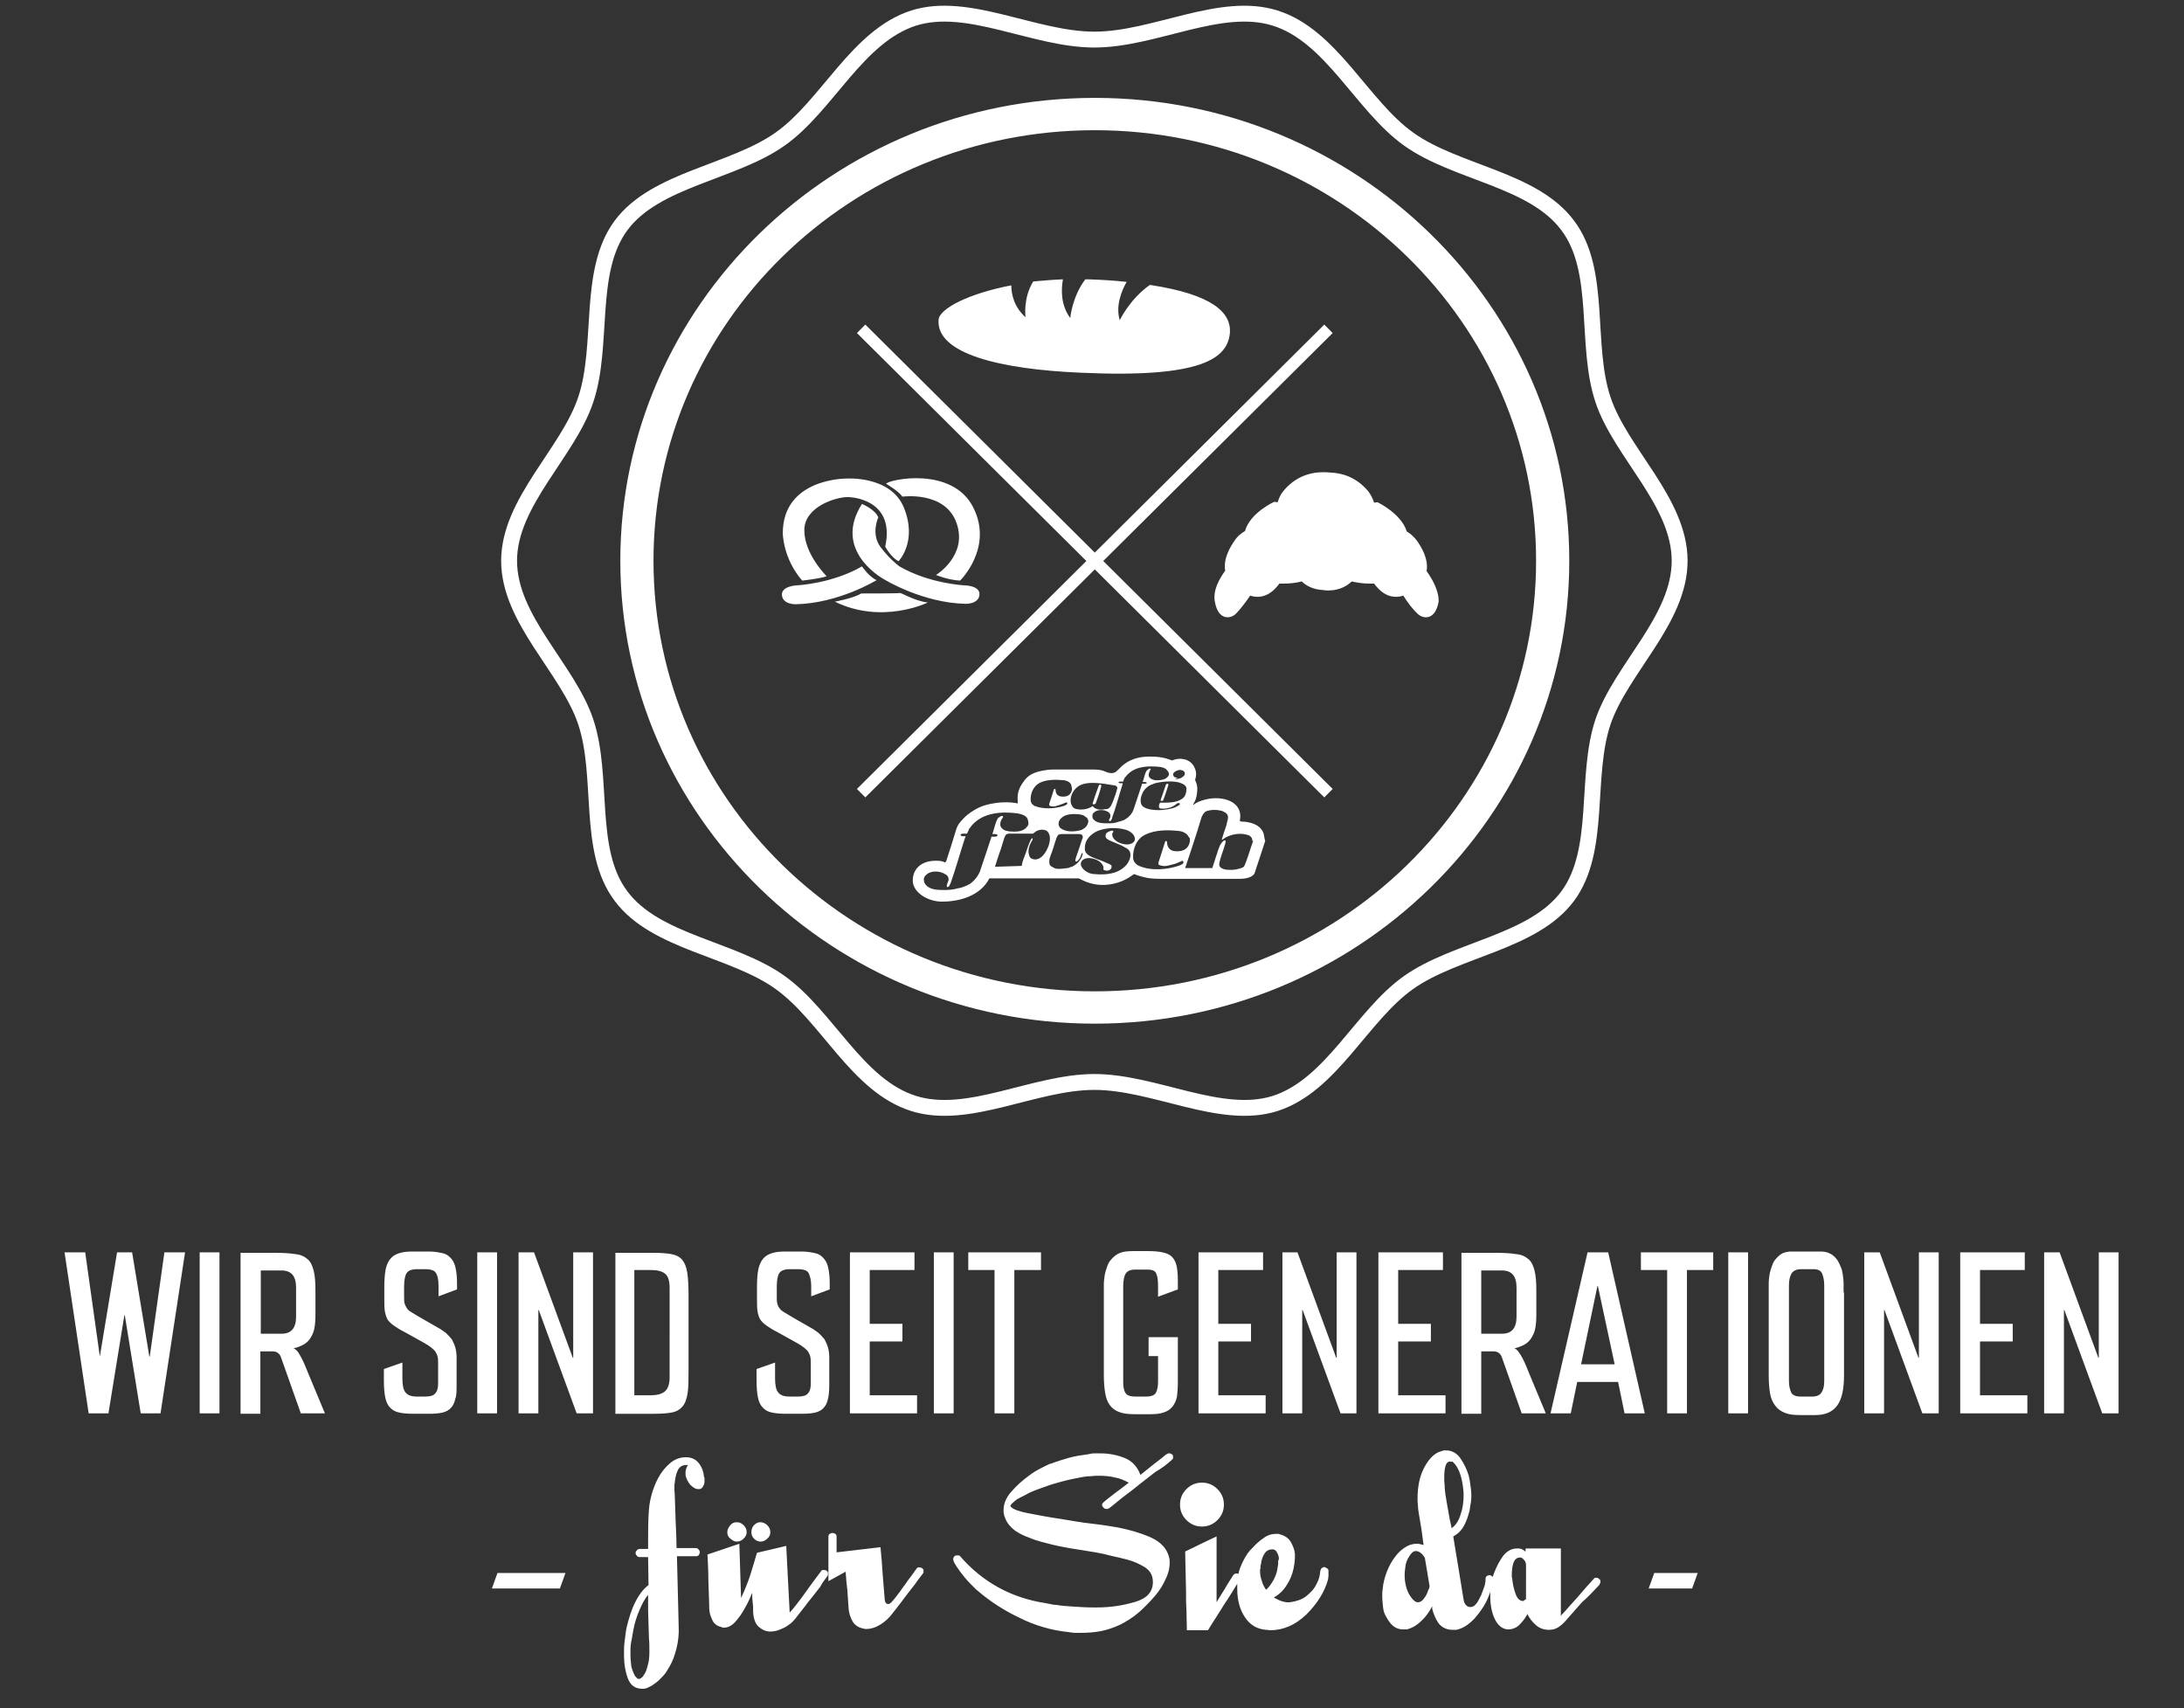
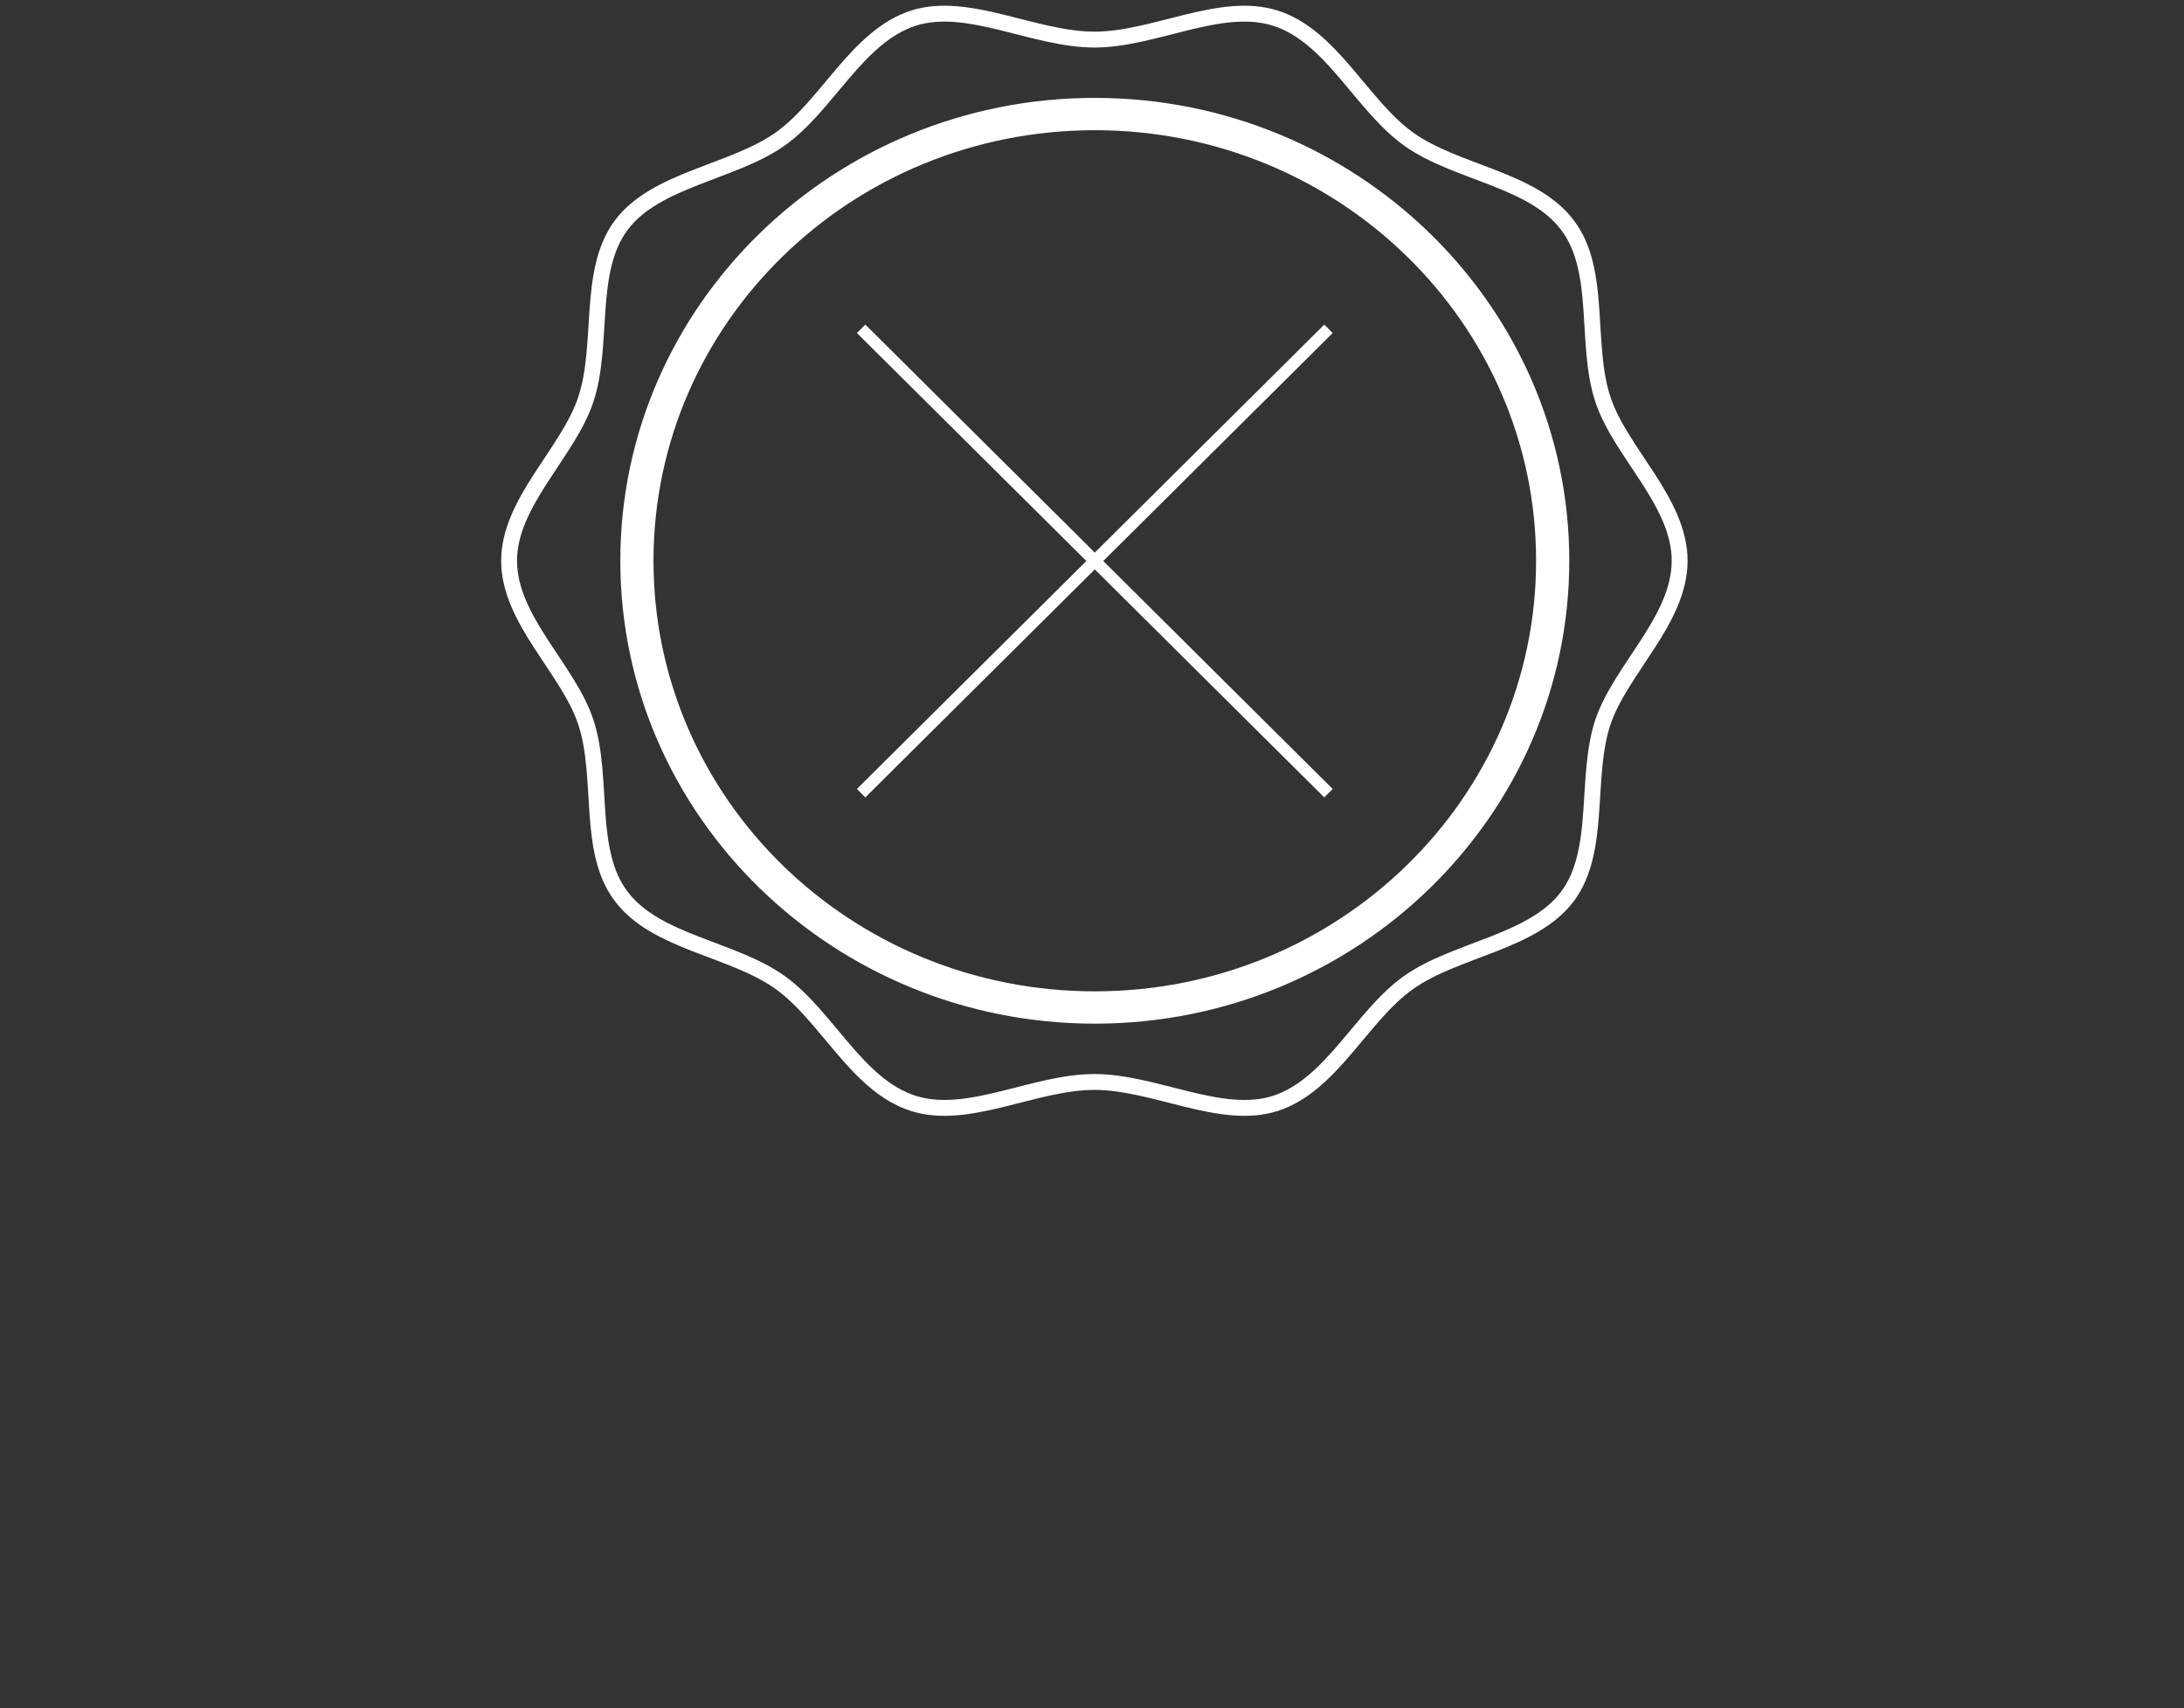
<svg xmlns="http://www.w3.org/2000/svg" xmlns:xlink="http://www.w3.org/1999/xlink" version="1.1" id="Ebene_1" x="0px" y="0px" viewBox="0 0 507.5 396.9" style="enable-background:new 0 0 507.5 396.9;" xml:space="preserve">
  <rect x="0" y="0" width="507.5" height="396.9" fill="#333333" stroke="none" />
  <style type="text/css">
	.st0{clip-path:url(#SVGID_2_);fill:none;stroke:#FFFFFF;stroke-width:3.69;stroke-miterlimit:10;}
	.st1{clip-path:url(#SVGID_2_);fill:#FFFFFF;}
	.st2{clip-path:url(#SVGID_2_);fill:none;stroke:#FFFFFF;stroke-width:1.11;stroke-miterlimit:10;}
	.st3{fill:none;stroke:#FFFFFF;stroke-width:2.767;stroke-miterlimit:10;}
	.st4{clip-path:url(#SVGID_4_);fill:#FFFFFF;}
</style>
  <g>
    <defs>
      <rect id="SVGID_1_" x="15" y="1.3" width="477.3" height="391.1" />
    </defs>
    <clipPath id="SVGID_2_">
      <use xlink:href="#SVGID_1_" style="overflow:visible;" />
    </clipPath>
    <path class="st0" d="M390.3,130.3c0-13.7-13.7-25.1-17.8-37.4c-4.3-12.8-0.2-29.9-8.2-40.5c-8-10.8-26-12.2-37-20.1   c-10.9-7.8-17.9-24-31-28.1c-12.7-4-28,5-42,5c-14,0-29.4-9-42-5c-13.1,4.2-20.1,20.4-31,28.1c-11,7.8-29,9.3-37,20.1   c-7.9,10.7-3.9,27.7-8.2,40.5c-4.1,12.3-17.8,23.8-17.8,37.4c0,13.7,13.7,25.1,17.8,37.4c4.3,12.8,0.2,29.9,8.2,40.5   c8,10.8,26,12.2,37,20.1c10.9,7.8,17.9,24,31,28.1c12.7,4,28-5,42-5c14,0,29.4,9,42,5c13.1-4.2,20.1-20.4,31-28.1   c11-7.8,29-9.3,37-20.1c7.9-10.7,3.9-27.7,8.2-40.5C376.7,155.4,390.3,144,390.3,130.3z" />
    <path class="st1" d="M357.5,130.3c0,55.6-46.2,100.6-103.1,100.6c-57,0-103.1-45-103.1-100.6c0-55.6,46.2-100.6,103.1-100.6   C311.4,29.7,357.5,74.8,357.5,130.3 M364.1,130.3c0-59-49.2-107-109.7-107c-60.5,0-109.7,48-109.7,107c0,59,49.2,107,109.7,107   C314.9,237.3,364.1,189.3,364.1,130.3" />
    <path class="st2" d="M357.5,130.3c0,55.6-46.2,100.6-103.1,100.6c-57,0-103.1-45-103.1-100.6c0-55.6,46.2-100.6,103.1-100.6   C311.4,29.7,357.5,74.8,357.5,130.3z M364.1,130.3c0-59-49.2-107-109.7-107c-60.5,0-109.7,48-109.7,107c0,59,49.2,107,109.7,107   C314.9,237.3,364.1,189.3,364.1,130.3z" />
  </g>
  <path class="st3" d="M308.7,76.4L200.1,184.3 M200.1,76.4l108.6,107.9" />
  <g>
    <defs>
-       <rect id="SVGID_3_" x="15" y="1.3" width="477.3" height="391.1" />
-     </defs>
+       </defs>
    <clipPath id="SVGID_4_">
      <use xlink:href="#SVGID_3_" style="overflow:visible;" />
    </clipPath>
-     <path class="st4" d="M267.2,66.2c-4.7,3.3-7,8.2-7,8.2c-1-3.3,0.4-6.8,1.6-8.9c-2.7-0.3-5.7-0.5-9-0.6c-0.2,0-0.4,0-0.6,0   c-3.1,4.1-3.5,9-3.5,9c-2.3-3.1-2.1-6.8-1.7-9c-2.4,0.1-4.7,0.3-6.9,0.5c-2.4,3.8-1.8,8.3-1.8,8.3c-2.7-2.4-3.3-5.4-3.3-7.4   c-9.9,1.9-16.7,5.4-16.9,8c-0.6,7.9,14.3,11.5,33,12.3c28.1,1.3,34.2-3.3,34.7-9.3C286.1,72.6,281.7,68.4,267.2,66.2" />
    <path class="st4" d="M331.5,132.7c0.5-2.9-1.3-5.7-2.2-7c-0.8-1.1-1.7-1.8-2.4-2.2c-1.3-4.2-6.8-6.8-6.8-6.8s-0.3,0-0.8,0.1   c-0.3-1-0.8-1.9-1.4-2.7c-2.8-3.3-6.1-4.2-8.8-4.3c-2.8-0.3-7.3,0-10.8,4.2c-0.7,0.8-1.1,1.7-1.4,2.7c-0.5-0.1-0.8-0.1-0.8-0.1   s-5.6,2.5-6.8,6.8c-0.7,0.4-1.7,1.1-2.4,2.2c-0.9,1.3-2.7,4.1-2.2,7c-1.3,1.8-2.9,4.5-2.4,7.2c0.8,4.5,3.7,4,4.9,2.8   c0.9-0.9,2.3-2.7,3.3-4.2c3.2,1,5.4-0.9,6.8-2.8c0.3,0,0.7,0,1.1,0c1.5,0,2.9-0.2,4.1-0.5c0.8,0.8,2.4,1.9,5,2   c0.4,0.1,0.8,0.1,1.2,0.1c2.8,0,4.6-1.3,5.4-2.1c1.3,0.3,2.7,0.5,4.1,0.5c0.4,0,0.7,0,1.1,0c1.4,1.9,3.6,3.8,6.8,2.8   c0.9,1.5,2.3,3.3,3.3,4.2c1.2,1.2,4.1,1.7,4.9-2.8C334.4,137.3,332.8,134.5,331.5,132.7" />
-     <path class="st4" d="M205.6,134.7c0,0,8.8,5.4,18.8,5.6c0,0,3,0.1,3.2-2.1c0.2-2.2-3.6-2.2-3.6-2.2s-8.1-0.4-15-4.4c0,0,0,0,0,0   c-0.7-0.5-2.5-2-4.4-4.5c-2.3-3.1-0.5-6.9-0.5-6.9c-0.8-1.9-3.8-3.1-3.8-3.1C193.7,127.4,203.9,133.8,205.6,134.7   C205.6,134.7,205.6,134.7,205.6,134.7 M200.1,137.9c-1.7,1.1-6.1,1.9-6.1,1.9c11,5.4,21.6,0.2,21.6,0.2c-3.3-0.4-6.2-2.4-6.6-2.2   C208.6,137.9,200.1,137.9,200.1,137.9 M181.7,138.3c0.2,2.2,3.2,2.1,3.2,2.1c10-0.2,18.8-5.6,18.8-5.6c-1.8-0.8-3.4-3.2-3.4-3.2   c-6.9,4-15,4.4-15,4.4S181.5,136.1,181.7,138.3 M196.6,111.2c0,0-14.7-0.1-14.7,12.7c0,0,0,5.8,4.5,11c0,0,3.9-0.4,5.7-1   c0,0-5.2-5.1-5.2-10.7c0-5.5,7.4-7.7,10-7.7c2.6,0,11,1.5,8.8,11.5c0,0,1.3,2.5,3.1,3.4c0,0,4.4-4.5,1.3-12.3   C207.1,110.4,196.6,111.2,196.6,111.2 M226.1,117.8c-4.9-9.5-19.5-6.4-20.2-5.4c0,0,2.9,1.7,3.8,3c0,0,10-1.4,12.6,6.2   c2.6,7.5-4.8,12-4.8,12s2.9,1.2,5.6,1.3C223,135,231,127.3,226.1,117.8" />
+     <path class="st4" d="M205.6,134.7c0,0,8.8,5.4,18.8,5.6c0,0,3,0.1,3.2-2.1c0.2-2.2-3.6-2.2-3.6-2.2s-8.1-0.4-15-4.4c0,0,0,0,0,0   c-0.7-0.5-2.5-2-4.4-4.5c-2.3-3.1-0.5-6.9-0.5-6.9c-0.8-1.9-3.8-3.1-3.8-3.1C193.7,127.4,203.9,133.8,205.6,134.7   C205.6,134.7,205.6,134.7,205.6,134.7 M200.1,137.9c-1.7,1.1-6.1,1.9-6.1,1.9c11,5.4,21.6,0.2,21.6,0.2c-3.3-0.4-6.2-2.4-6.6-2.2   C208.6,137.9,200.1,137.9,200.1,137.9 M181.7,138.3c10-0.2,18.8-5.6,18.8-5.6c-1.8-0.8-3.4-3.2-3.4-3.2   c-6.9,4-15,4.4-15,4.4S181.5,136.1,181.7,138.3 M196.6,111.2c0,0-14.7-0.1-14.7,12.7c0,0,0,5.8,4.5,11c0,0,3.9-0.4,5.7-1   c0,0-5.2-5.1-5.2-10.7c0-5.5,7.4-7.7,10-7.7c2.6,0,11,1.5,8.8,11.5c0,0,1.3,2.5,3.1,3.4c0,0,4.4-4.5,1.3-12.3   C207.1,110.4,196.6,111.2,196.6,111.2 M226.1,117.8c-4.9-9.5-19.5-6.4-20.2-5.4c0,0,2.9,1.7,3.8,3c0,0,10-1.4,12.6,6.2   c2.6,7.5-4.8,12-4.8,12s2.9,1.2,5.6,1.3C223,135,231,127.3,226.1,117.8" />
    <path class="st4" d="M255.9,182.7c0-0.1,0-0.4-0.2-0.4c-0.2,0-0.3,0.1-0.4,0.3c-0.5,1.4-1,2.7-1.4,4.1c0,0.1,0.1,0.2,0.2,0.2   c0.2,0,0.4-0.1,0.5-0.2C255.1,185.4,255.5,184.2,255.9,182.7 M271.5,182.4c0-0.1,0-0.3-0.2-0.3c-0.2,0-0.3,0.1-0.4,0.3   c-0.4,1.2-0.8,2.3-1.2,3.5c0,0.1,0,0.2,0.2,0.2c0.2,0,0.4-0.1,0.4-0.2C270.8,184.7,271.1,183.6,271.5,182.4 M291.2,195.4   c-0.6,1.6-1,3.1-1.6,4.7l-0.4,1c0,0-0.1,0.2-0.2,0.3c-0.1,0.1-0.3,0.2-0.3,0.2c-1,0.4-2.1,0.6-3.3,0.5c-0.9,0-2.1-0.4-2.1-1.2   c0.2-1.6,0.9-3,1.3-4.5c0.1-0.3,0.2-0.6,0.2-1c-0.1-0.2-0.2-0.1-0.4-0.1c-1,0.8-1.2,1.9-1.6,3c0.1,0.1-0.1,0.2-0.1,0.3   c-0.3,1-1,3.1-1,3.1l-6.3,0c0,0,2.9-8.6,3.8-11.8l0.3-0.6l0.2-0.3l0.2-0.2l0.2-0.2l0.2-0.1c1.1-0.4,2.4-0.4,3.6-0.1   c0.5,0.2,1.2,0.5,1.4,1.1c0.2,0.8-0.2,1.4-0.3,2.2c-0.4,1.2-0.8,2.3-1.1,3.4c0.1,0.1,0.2-0.1,0.3-0.1c0.3-0.2,0.7-0.5,1-0.6   c1.5-0.7,3.4-0.9,5-0.3c0.4,0.2,0.7,0.5,0.8,1V195.4z M276.5,195.3c0,0,0,2.6-3.1,2.5c-2.1,0-2.2-1.7-2.2-1.9c0-0.2,0-0.3-0.1-0.4   c0,0-0.1-0.1-0.1-0.1c-0.1,0-0.1,0-0.2,0.1c-0.1,0.1-0.1,0.1-0.1,0.2c-0.1,0.4-1,3.1-1.5,4.7c-0.1,0.4,0,0.6,0.5,0.7   c1.1,0.3,1.8,0,2.6-0.2c1-0.2,1.5-0.5,2.2-0.8c0.2-0.1,0.4-0.2,0.5,0.2c0.1,0.4-0.5,0.6-0.9,0.8c-2.9,1-6.6,1.3-9.4,0.1   c-0.7-0.3-1.4-1-1.4-1.9c-0.1-2.2,0.9-4.5,2.9-5.4c2.3-1.1,5.2-1.1,7.9-0.8c0.7,0.1,1.4,0.4,1.9,1c0.1,0.2,0.2,0.3,0.3,0.5   C276.5,194.6,276.5,194.9,276.5,195.3 M274.7,185.6c-1.4,1-3.4,0.9-5.1,0.9c-0.2,0.2-0.3,0.6-0.3,1c0.1,0.4,0.5,0.4,0.9,0.4   c1.3,0,2.4-0.4,3.3-1.2c0.1-0.1,0.3-0.1,0.5-0.1c0.2,0,0.2,0.3,0.1,0.4c-1.1,0.8-2.2,1-4,1.2c0,0-3.1,0.3-4.5-0.8   c-0.8-0.6-0.6-2.1-0.2-2.9c0.4-1.1,1.4-2,2.5-2.3c0.3-0.2,0.6-0.2,0.9-0.3c1.7-0.4,4.4-0.5,5.7,0.1c0.6,0.2,1.1,0.6,1.2,1.1   C275.7,183.9,275.6,185,274.7,185.6 M274.7,180.6c-0.5,0.4-1.4,0.4-1.7,0.5c0,0,0.7-0.4,0.6-0.4c-0.4,0-1-0.1-1-0.8   c0-0.5,1-1,1.6-1c0.4,0,0.8,0.2,1,0.4C275.5,179.9,275.2,180.3,274.7,180.6 M271.5,180.3c-0.6,0.9-1.8,1-2.8,1   c-0.2,0-0.4,0-0.6-0.1c-0.5-0.1-0.8-0.3-1.1-0.7c-0.1-0.3-0.1-0.6,0-0.9c0.1-0.3,0.1-0.3,0.2-0.5c0-0.1,0.1-0.2,0.1-0.2   c0-0.1,0.1-0.1,0.1-0.2c0-0.1-0.1-0.1-0.1-0.1c-0.1,0-0.1,0-0.2,0c-0.2,0.1-0.4,0.2-0.6,0.4c-0.5,0.7-0.6,1.7-0.9,2.5l-0.1,0.2h0.5   c0.2,0,0.5,0.1,0.5,0.2c0,0.1-0.2,0.2-0.5,0.2h-0.6c-0.3,1-1.4,4.2-2,6c-0.3,0.9-1,1.7-1.8,2.2c-0.1,0-0.2,0.1-0.3,0.2   c-0.5,0.2-1.1,0.4-1.6,0.5c-0.7,0.3-1.5,0.3-2.3,0.3c-1.3,0-2.8,0-3.5-1.2c-0.1-0.4-0.1-1,0.2-1.2c0.8-0.9,2.4-0.8,3.3-0.3   c0.4,0.2,0.7,0.6,0.6,1.1c0,0.1,0,0.2,0,0.2l-0.1,0.2l-0.1,0.2l-0.1,0.2c0,0.1,0,0.2,0.1,0.3c0.2,0.1,0.4-0.2,0.5-0.4   c0.1-0.1,0.1-0.1,0.1-0.3c0.9-2.5,1.6-5.2,2.4-7.7l0.1-0.4h-0.5c-0.2,0-0.5-0.1-0.5-0.2c0-0.1,0.2-0.2,0.5-0.2h0.6l0.1-0.3l0.2-0.5   c0.2-0.2,0.3-0.4,0.5-0.6c1.9-2.2,5-2.3,7.8-2c0.6,0.1,1.3,0.3,1.6,0.8C271.7,179.5,271.7,180,271.5,180.3 M259.6,183.3   c-0.3,1.1-0.4,1.4-0.8,2.4l-0.1,0.3c-0.3,0.7-0.5,1.5-1.2,1.9l-0.3,0.1c-0.1,0-0.1,0-0.2,0l-0.1,0c-0.2,0-0.4,0.1-0.6,0.1   c-0.9,0.1-1.9-0.1-2.4-0.8c-1.1,0.8-2.8,1-4.1,0.6c-0.6-0.3-0.9-0.9-1-1.5c-0.2-1.6,0.8-3.3,2.3-4c1.6-0.7,3.6-0.5,5.4-0.3   c0,0,2,0.3,2.5,0.4C259.7,182.6,259.7,183.2,259.6,183.3 M249.1,183.3c0,0,0,1.9-2.2,1.8c-1.5,0-1.6-1.2-1.6-1.4   c0-0.1,0-0.3-0.1-0.3c0,0,0-0.1-0.1-0.1c-0.1,0-0.1,0-0.1,0c0,0,0,0.1-0.1,0.1c-0.1,0.3-0.7,2.3-1.1,3.4c0,0.3,0,0.4,0.3,0.5   c0.8,0.2,1.3,0,1.9-0.2c0.7-0.2,1.1-0.4,1.6-0.6c0.2-0.1,0.3-0.1,0.4,0.1c0.1,0.3-0.3,0.4-0.6,0.6c-2.1,0.7-4.8,0.9-6.9,0.1   c-0.5-0.2-1-0.7-1-1.4c-0.1-1.6,0.7-3.3,2.1-4c1.6-0.8,3.8-0.8,5.7-0.6c0.5,0.1,1.1,0.3,1.4,0.7c0.1,0.1,0.1,0.2,0.2,0.3   C249,182.8,249.1,183.1,249.1,183.3 M238.8,191.9c-0.8,1.3-2.4,1.4-3.8,1.3c-0.2,0-0.5,0-0.9-0.1c-0.7-0.1-1.1-0.4-1.5-0.9   c-0.2-0.3-0.2-0.8-0.1-1.2c0.1-0.4,0.2-0.4,0.3-0.7c0.1-0.1,0.2-0.3,0.2-0.3c0-0.1,0.1-0.1,0.1-0.2c0-0.1-0.1-0.2-0.2-0.2   c-0.1,0-0.1,0-0.2,0c-0.3,0.1-0.5,0.3-0.8,0.5c-0.6,1-0.8,2.2-1.2,3.4l-0.1,0.3h0.6c0.3,0,0.6,0.1,0.6,0.3c0,0.2-0.3,0.3-0.6,0.3   h-0.8c-0.4,1.3-1.9,5.7-2.7,8.1c-0.5,1.2-1.4,2.3-2.5,3c-0.2,0-0.2,0.1-0.4,0.2c-0.7,0.3-1.4,0.6-2.2,0.7c-1,0.3-2.1,0.4-3.1,0.4   c-1.7,0-3.8,0-4.7-1.7c-0.2-0.6-0.2-1.3,0.3-1.7c1.1-1.2,3.2-1.1,4.5-0.3c0.6,0.3,0.9,0.8,0.8,1.4c0,0.1,0,0.2-0.1,0.3l-0.1,0.3   l-0.1,0.3l-0.1,0.3c0,0.2,0,0.3,0.1,0.4c0.2,0.1,0.5-0.2,0.6-0.5c0.1-0.2,0.1-0.2,0.2-0.4c1.2-3.4,2.2-7,3.3-10.4l0.2-0.5h-0.6   c-0.3,0-0.6-0.1-0.6-0.3c0-0.2,0.3-0.3,0.6-0.3h0.9l0.2-0.4l0.3-0.7c0.2-0.3,0.5-0.6,0.7-0.9c2.6-2.9,6.8-3.2,10.6-2.7   c0.9,0.2,1.7,0.4,2.2,1.1C239,190.8,239.1,191.5,238.8,191.9 M231.2,201.4l0.2-0.6c0.2-0.7,0.4-1.3,0.6-1.9l0.5-1.4   c0.3-0.9,0.6-1.9,0.9-2.9c0.1-0.3,0.3-0.6,0.4-0.7c0.2-0.1,0.4-0.2,0.7-0.2h5.5c0.4-0.2,0.7-0.6,1.1-0.7c0.7-0.3,1.6-0.3,2.2,0.1   c1,0.9,0.7,2.5,0.3,3.6c-0.5,1.2-1.4,2.9-3,3c-0.6,0-1.2-0.2-1.4-0.8c-0.5-1.3,0-2.6,0.7-3.7c0.1-0.2,0.1-0.3,0-0.4   c-0.1-0.1-0.2,0.1-0.3,0.2c-0.5,0.9-1.1,2.8-1.1,2.8c-0.2,0.6-0.6,1.6-0.6,1.6s-0.4,1.1-0.4,1.4l-0.1,0.4L231.2,201.4z    M244.5,197.8c0.1-0.3,0.2-0.7,0.3-0.9c0.1-0.3,0.2-0.7,0.3-1c0.1-0.4,0.3-0.8,0.4-1.2c0.1-0.3,0.3-0.6,0.4-0.7   c0.2-0.1,0.4-0.2,0.7-0.2l0,0l3.9,0c0,0,0.8-0.1,1,0.3c0.2,0.3,0.1,0.7,0,0.8c-0.3,0.8-0.3,1-0.6,1.8c-0.3,0.9-0.6,1.8-0.9,2.6   c0,0.3-0.2,0.5-0.1,0.8c0.1,0.1,0.3,0.1,0.4,0c0.7-0.5,0.8-1.2,1.1-1.9c0.1,0,0.2,0.1,0.2,0.2c-0.3,1.4-1.3,2.4-2.5,3   c-0.4,0-0.7,0.3-1,0.3c-1,0.1-1.9,0.3-2.9,0.1c-0.1-0.1-0.2,0-0.3-0.2c-0.4-0.1-0.9-0.4-1-0.8C243.6,199.7,244.2,198.7,244.5,197.8    M251.9,192.5c-0.3,0.1-0.5,0.4-0.8,0.4c-1.5,0.4-3.6,0.5-4.8-0.6c-0.4-0.5-0.4-1.2-0.1-1.7c1-1.6,3.3-1.6,5.1-1.3   c0.3,0.1,0.7,0.2,0.9,0.5c0.4,0.1,0.6,0.5,0.7,0.9C252.9,191.4,252.5,192.1,251.9,192.5 M251.2,200.4c0.3-0.9,1.6-1.3,3.1-0.8   c1.4,0.4,2.3,1.5,2.1,2.3c0,0.2,0.1,0.3,0.3,0.3c0.2,0.1,0.4,0.1,0.6,0.1c0.5,0,0.9-0.3,1-0.8v-0.2c0-0.2-0.1-0.3-0.3-0.4   c-0.3-0.2-0.7-0.3-1.1-0.5c-1-0.5-1.6-0.6-2.8-1.1c-1.2-0.5-2.2-1.1-2-2.4c0-1.8,1.4-3.1,2.9-3.8c2-0.8,4.5-0.9,6.6-0.3   c1.4,0.4,2.3,1.5,2.1,2.4c-0.3,0.9-1.6,1.3-3.1,0.8c-1.4-0.4-2.4-1.5-2.1-2.4c0-0.1,0.1-0.2,0.2-0.3c0,0,0,0,0-0.1   c0-0.2-0.2-0.2-0.4-0.2l-0.3,0.1c-0.2,0.1-0.3,0.1-0.5,0.2c-0.1,0.1-0.2,0.1-0.3,0.2c-0.2,0.2-0.3,0.4-0.3,0.8   c0,0.2,0.1,0.3,0.2,0.5c0.1,0.1,0.3,0.2,0.4,0.3l0,0c0.4,0.2,0.6,0.3,0.6,0.3c1,0.4,2.6,1.1,2.6,1.1c0.6,0.4,1.4,0.6,1.8,1.3   c0.5,1.1-0.1,2.3-0.7,3.1c-1.7,2-4.4,2.5-7.5,2.2c-0.4,0-0.7-0.1-1.1-0.2C251.9,202.4,250.9,201.3,251.2,200.4 M293.6,193.6   c-1-2.8-5.1-2.7-5.1-2.7s-0.2,0-0.3-0.1c-0.1,0-0.1-0.1-0.1-0.2c0.9-4.3-4-5.9-8.1-4.8c-1.1,0.3-1.9,0.6-2.7,1.2l-0.1,0   c0.7-1.1,0.9-1.9,1-3.2c0.1-1-0.1-1.7-0.5-2.6c0.4-1.2,0.3-2.1-0.3-3.2c-1-1.7-3.3-2.1-5-1.3c-1.9-0.7-3.1-0.9-5.1-0.9   c-1.6,0-4.2,0.1-6.6,2.2c-0.5,0.5-1.2,1.2-1.5,1.4c-0.5,0.3-1.1,0.3-1.8,0.1c-0.7-0.2-1.1-0.7-3.4-0.7c-0.2,0-0.4,0-0.4,0h-8.2   c-0.7,0-1.4,0-2.1,0.1c-2.2,0.3-4.1,0.8-5.3,2.5c-1.2,1.6-1.7,2.9-1.5,4.9c0,0,0,0.2,0,0.3c-0.1,0.1-0.2,0.1-0.4,0   c-1.2-0.2-2.9-0.3-4.8,0c-2.8,0.4-4.4,1.1-6.6,2.8c-0.7,0.6-0.7,0.7-1.1,1.1c-0.1,0.1-0.1,0.1-0.2,0.2c-0.2,0.2-0.3,0.4-0.5,0.6   c-0.3,0.4-0.4,0.7-0.6,1.1l-1.3,4.2l-1.1,3.4c0,0.1-0.1,0.2-0.2,0.3c-0.1,0.1-0.3,0.1-0.3,0c-0.7-0.3-1.2-0.3-2-0.3   c-3.2,0-5.3,1.8-5.3,4.6c0,2.7,3.4,4.9,6.8,4.9c4,0,8.9-1.3,11-5.4h11.4l0.2,0h9.2c2.2,1.2,4.4,1.8,7.2,1.4   c1.9-0.3,3.6-0.9,5.6-2.4c0,0,1.9,0.7,3.2,0.9c1.1,0.2,2.9,0.2,2.9,0.2h18.5c1.1,0,2.7-0.2,3.4-1.2l2.5-7.6   C293.8,194.9,293.8,194.3,293.6,193.6" />
    <path class="st4" d="M394.5,365.5h-10.1l-1.3,3.6h10.1L394.5,365.5z M354.6,371.5c0,0.1-0.1,0.2-0.2,0.2c-0.1,0.1-0.2,0.1-0.3,0.2   c0,0-0.1,0.1-0.1,0.1h-0.1c-0.7,0-1.3-0.5-1.7-1.6c-0.4-1.1-0.7-2.3-0.8-3.6c0-0.1-0.1-0.3-0.1-0.4v-0.4c0-1.1,0.1-2.1,0.4-2.9   c0.3-0.8,0.8-1.2,1.5-1.2c0.3,0,0.5,0.1,0.7,0.3c0.2,0.2,0.4,0.4,0.5,0.6c0,0.1,0.1,0.2,0.1,0.3c0,0.1,0.1,0.2,0.1,0.3V371.5z    M371.6,368.3c0,0,0.1-0.1,0.1-0.2c0-0.1,0.1-0.1,0.1-0.2c0,0,0.1-0.1,0.1-0.2v-0.2c0-0.3-0.1-0.5-0.3-0.6   c-0.2-0.2-0.4-0.3-0.6-0.3c-0.1,0-0.3,0-0.4,0c-0.1,0.1-0.2,0.2-0.3,0.3c-0.6,0.7-1.3,1.4-1.9,2.1c-0.6,0.7-1.2,1.4-1.8,2.1   c-0.6,0.7-1.3,1.4-1.9,2.1c-0.6,0.7-1.2,1.4-1.9,2.1v0.1l-0.1,0.1v-15.7h-8.2v0.7c-0.1,0-0.2-0.1-0.3-0.2c-0.1-0.1-0.2-0.1-0.3-0.2   c-0.2-0.1-0.3-0.2-0.5-0.2c-0.2-0.1-0.3-0.1-0.5-0.1h-0.2h-0.2c-1.3,0-2.3,0.6-3.2,1.7c-0.8,1.1-1.5,2.4-2,3.7   c-0.3,0.7-0.5,1.4-0.6,2.1c-0.2,0.7-0.2,1.3-0.3,1.8c0,0.3-0.1,0.6-0.1,0.9c0,0.3,0,0.7,0,1c0,2.1,0.4,3.9,1.1,5.3   c0.7,1.4,1.7,2.2,2.9,2.3h0.1h0.1c0.9,0,1.7-0.3,2.4-0.9c0.7-0.7,1.3-1.4,1.7-2.1c0.1-0.1,0.1-0.2,0.2-0.3c0-0.1,0.1-0.2,0.1-0.3   c0.5,1,1.1,1.8,2,2.6c0.8,0.7,1.8,1.1,3,1.1c0.9,0,1.6-0.2,2.2-0.6c0.6-0.4,1.2-0.9,1.8-1.6c1.2-1.4,2.5-2.8,3.7-4.2   C369.1,371,370.4,369.6,371.6,368.3 M337.6,339.7c0.8,0.7,1.4,1.8,1.8,3.1c0.4,1.3,0.6,2.7,0.7,4.2v0.2v0.2c0,1.6-0.2,3.1-0.7,4.5   c-0.4,1.4-1.1,2.5-2.1,3.2c0-0.2-0.1-0.7-0.3-1.5c-0.2-0.8-0.3-1.7-0.5-2.7c-0.1-0.6-0.2-1.1-0.3-1.7c-0.1-0.6-0.2-1.2-0.3-1.8   c-0.1-0.7-0.2-1.4-0.2-2.2c-0.1-0.7-0.1-1.4-0.1-2c0-1.1,0.1-1.9,0.3-2.6c0.2-0.7,0.6-1,1.1-1c0.1,0,0.2,0,0.3,0.1   C337.5,339.5,337.6,339.6,337.6,339.7 M332.2,368.6c0,0.1-0.1,0.3-0.1,0.4c0,0.2-0.1,0.3-0.2,0.4c-0.2,0.7-0.5,1.4-1,2   c-0.4,0.6-0.9,0.9-1.4,0.9c-0.3,0-0.6-0.1-0.9-0.4c-0.3-0.2-0.6-0.6-1-1.2c-0.4-0.6-0.7-1.4-0.9-2.2c-0.2-0.8-0.3-1.6-0.3-2.5   c0-0.7,0.1-1.4,0.2-2.2c0.1-0.7,0.4-1.4,0.7-1.9c0.3-0.5,0.5-0.8,0.8-1.1c0.3-0.3,0.6-0.4,0.9-0.4c0.3,0,0.7,0.1,1.1,0.4   c0.4,0.3,0.7,0.7,1,1.2L332.2,368.6z M347,367c0-0.3-0.1-0.5-0.2-0.7c-0.2-0.1-0.3-0.2-0.5-0.3h-0.1c-0.3,0-0.5,0.1-0.7,0.2   c-0.2,0.1-0.3,0.4-0.3,0.7c0,0.3,0,0.6-0.1,0.9c0,0.3-0.1,0.6-0.2,0.9c-0.2,0.6-0.5,1.3-0.7,1.9c-0.3,0.6-0.6,1.2-0.9,1.7   c-0.2,0.3-0.5,0.6-0.7,0.8c-0.3,0.2-0.6,0.3-0.9,0.3c-0.4,0-0.7-0.1-1-0.4c-0.3-0.3-0.5-0.7-0.6-1.3c-0.2-1.2-0.4-2.5-0.6-3.7   c-0.2-1.2-0.4-2.5-0.6-3.7c-0.2-1.2-0.4-2.4-0.6-3.6c-0.2-1.2-0.4-2.5-0.6-3.7c1.1-0.6,1.9-1.4,2.5-2.5c0.6-1.1,1-2.3,1.3-3.6   c0.1-0.6,0.2-1.3,0.3-1.9c0.1-0.6,0.1-1.2,0.1-1.8c0-0.6-0.1-1.2-0.2-2c-0.1-0.8-0.2-1.5-0.4-2.3c-0.4-1.4-1.1-2.8-1.9-4   c-0.8-1.2-2-1.9-3.4-1.9h-0.3c-0.1,0-0.3,0-0.4,0.1c-0.2,0-0.4,0.1-0.7,0.2c-0.3,0.1-0.5,0.2-0.7,0.3c-1.2,0.7-2.2,1.9-3.1,3.7   c-0.9,1.8-1.4,4.1-1.4,6.9c0,0.6,0,1.1,0.1,1.7c0,0.6,0.1,1.2,0.2,1.8c0.2,1.2,0.4,2.4,0.6,3.6c0.2,1.2,0.3,2.4,0.5,3.7   c-0.1,0-0.2-0.1-0.4-0.1c-0.1,0-0.2-0.1-0.4-0.1c-0.1,0-0.2-0.1-0.4-0.1h-0.4c-1,0-1.9,0.3-2.8,0.9c-0.9,0.6-1.6,1.3-2.2,2.1   c-0.7,0.9-1.4,2.1-1.9,3.4c-0.5,1.3-0.9,2.7-1,4.1c0,0.3-0.1,0.5-0.1,0.8v0.9c0,0.9,0.1,1.8,0.2,2.7c0.1,0.9,0.4,1.6,0.9,2.4   c0.5,0.9,1.1,1.6,1.7,2c0.6,0.4,1.3,0.6,2,0.6c0.1,0,0.3,0,0.4,0c0.1,0,0.3,0,0.5,0c1.2-0.3,2.3-0.9,3.4-2c1.1-1,1.9-2.2,2.5-3.4   c0,0.1,0,0.2,0,0.3c0,0.1,0,0.2,0,0.3c0.3,1.2,0.8,2.4,1.5,3.4c0.8,1,1.9,1.5,3.3,1.5c0.1,0,0.3,0,0.4,0c0.1,0,0.3,0,0.4,0   c1.5-0.3,2.9-1.2,4.3-2.7c1.3-1.5,2.4-3.1,3.1-4.8c0.3-0.8,0.6-1.5,0.8-2.2C346.9,368.4,347,367.7,347,367 M297,362.9   c0,0.2,0,0.4,0,0.6c0,0.2-0.1,0.4-0.1,0.6c-0.1,1-0.4,1.9-0.9,2.9c-0.5,0.9-1.1,1.8-1.8,2.4c-0.4-0.6-0.8-1.3-1-2.1   c-0.3-0.8-0.4-1.6-0.4-2.4v-0.2c0-0.1,0-0.1,0.1-0.2v-0.2v-0.2c0-0.2,0-0.4,0.1-0.6c0-0.2,0.1-0.4,0.1-0.6c0.1-0.7,0.4-1.4,0.8-2   c0.4-0.6,1-0.9,1.8-0.9c0.4,0,0.7,0.2,0.9,0.5c0.2,0.3,0.4,0.7,0.5,1.1c0,0.2,0.1,0.4,0.1,0.6C297,362.6,297,362.8,297,362.9    M308.7,365.3L308.7,365.3v-0.2c0-0.3,0-0.4-0.2-0.6c-0.2-0.1-0.3-0.2-0.5-0.3c-0.1,0-0.1-0.1-0.2-0.1c-0.2,0-0.4,0.1-0.6,0.2   c-0.2,0.1-0.3,0.4-0.4,0.7c-0.1,1.1-0.3,2-0.8,2.9c-0.4,0.9-1,1.7-1.7,2.3c-0.7,0.7-1.4,1.2-2.2,1.5c-0.8,0.3-1.6,0.5-2.5,0.6   c-0.2,0-0.4,0-0.6,0c-0.2,0-0.4-0.1-0.6-0.1c-0.4-0.1-0.8-0.2-1.2-0.4c-0.4-0.2-0.8-0.4-1.2-0.6c1.2-0.7,2.2-1.6,3-2.9   c0.8-1.2,1.3-2.5,1.6-3.9c0.1-0.4,0.1-0.8,0.2-1.2c0-0.4,0.1-0.8,0.1-1.2c0-0.2,0-0.4,0-0.5c0-0.2,0-0.4,0-0.5   c-0.1-1-0.5-1.9-1-2.8c-0.6-0.9-1.4-1.4-2.5-1.7c-0.1,0-0.3-0.1-0.4-0.1h-0.4c-1.1,0-2.1,0.3-3,1c-0.9,0.6-1.8,1.4-2.5,2.2   c-0.1,0.1-0.2,0.2-0.3,0.3c-0.1,0.1-0.2,0.2-0.3,0.3c-0.8,0.9-1.4,2-2,3.3c-0.6,1.3-0.9,2.6-1,4.1c0,0.1,0,0.3,0,0.4   c0,0.1,0,0.3,0,0.4v0.4v0.4c0,2.6,0.6,4.8,1.8,6.6c1.2,1.8,2.8,2.7,4.8,2.9h0.3h0.2c0.1,0,0.2,0.1,0.3,0.1h0.2   c3.1,0,5.9-1.2,8.5-3.7c2.5-2.5,4.2-5.2,5-8.1c0-0.3,0.1-0.5,0.1-0.8C308.7,365.8,308.7,365.6,308.7,365.3 M284.4,349.6   c0-1.4-0.5-2.6-1.5-3.6c-1-1-2.2-1.5-3.6-1.5c-1.4,0-2.6,0.5-3.6,1.5c-1,1-1.5,2.2-1.5,3.6s0.5,2.6,1.5,3.6c1,1,2.2,1.5,3.6,1.5   c1.4,0,2.6-0.5,3.6-1.5C283.9,352.2,284.4,351,284.4,349.6 M288.1,367c0.1-0.1,0.1-0.2,0.2-0.3c0-0.1,0-0.2,0-0.2   c0-0.3-0.1-0.5-0.3-0.6c-0.2-0.2-0.4-0.3-0.6-0.3c-0.2,0-0.3,0-0.5,0.1c-0.1,0.1-0.3,0.2-0.4,0.4c-0.6,1-1.3,2-1.9,3.1   c-0.6,1-1.3,2-1.9,3.1c0-1.3,0-2.5,0-3.8c0-1.3,0-2.5,0-3.8v-3.8V357c-1.2,0.6-2.4,1.1-3.6,1.7c-1.2,0.6-2.4,1.2-3.7,1.8   c0,1.5,0.1,3.1,0.1,4.6c0,1.5,0.1,3,0.1,4.5c0,1.5,0,3.1,0.1,4.6c0,1.5,0.1,3,0.1,4.6h4.9c1.2-2,2.5-3.9,3.7-5.9   C285.7,371,286.9,369,288.1,367 M272.2,339.3c0.1-0.1,0.2-0.2,0.3-0.3s0.1-0.3,0.1-0.4c0-0.3,0-0.5-0.2-0.6   c-0.2-0.2-0.4-0.3-0.7-0.3h-0.2c-0.1,0-0.1,0-0.2,0.1c0,0-0.1,0-0.2,0.1c-0.1,0-0.1,0.1-0.2,0.1c-0.9,0.8-1.9,1.5-2.9,2.3   c-1,0.8-2,1.6-3,2.4c-0.7-1.9-1.9-3.2-3.6-3.9c-1.7-0.7-3.6-1.1-5.7-1.1c-0.5,0-0.9,0-1.4,0c-0.5,0-1,0.1-1.4,0.2   c-1.5,0.2-2.9,0.4-4.4,0.8c-1.4,0.4-2.7,0.8-3.8,1.2c-0.2,0.1-0.4,0.2-0.6,0.2c-0.2,0.1-0.4,0.1-0.5,0.2c-0.6,0.3-1.3,0.6-2,1   c-0.8,0.4-1.6,0.9-2.4,1.5c-1.5,1.1-2.9,2.3-4.1,3.7c-1.3,1.4-1.9,2.9-1.9,4.4c0,0.2,0,0.3,0,0.5c0,0.1,0.1,0.3,0.1,0.4   c0,0.2,0,0.3,0.1,0.5c0.1,0.1,0.1,0.3,0.2,0.5c0.4,1.1,1.2,2,2.2,2.8c1,0.7,2.2,1.3,3.4,1.7c0.5,0.2,0.9,0.4,1.3,0.5   c0.4,0.1,0.9,0.3,1.3,0.4c1.5,0.4,3,0.8,4.5,1.1c1.5,0.3,3.1,0.6,4.6,0.8c1.2,0.2,2.5,0.4,3.7,0.6c1.2,0.2,2.5,0.5,3.6,0.8   c0.6,0.1,1.2,0.3,1.8,0.4c0.7,0.2,1.3,0.3,2,0.5c1.5,0.4,2.8,1,4.1,1.8c1.2,0.8,1.8,1.9,1.8,3.4c0,2.3-1.4,3.8-4.1,4.6   c-2.7,0.8-5.6,1.3-8.9,1.3h-0.4h-0.4c-1.6,0-3.2-0.1-4.7-0.2c-1.5-0.1-2.9-0.2-4-0.4c-0.5,0-1-0.1-1.4-0.2c-0.4-0.1-0.7-0.1-1-0.2   c-4-0.6-7.6-1.8-10.9-3.6c-3.3-1.8-6.3-4.2-8.9-7.2c0-0.1-0.1-0.1-0.2-0.2c-0.1,0-0.1-0.1-0.2-0.1c-0.1,0-0.2,0-0.2,0   c-0.1,0-0.1,0-0.2,0c-0.2,0-0.4,0-0.6,0.2c-0.2,0.2-0.3,0.4-0.3,0.6v0.2c0,0.1,0,0.1,0.1,0.2c0,0,0,0.1,0,0.1c0,0,0,0.1,0,0.1   c0.4,0.8,1,1.7,1.6,2.5c0.7,0.9,1.4,1.8,2.3,2.7c0.3,0.3,0.6,0.6,0.9,0.9c0.3,0.3,0.6,0.6,1,0.9c2.7,2.3,5.9,4.4,9.5,6.1   c3.6,1.8,7.4,2.9,11.2,3.3c0.5,0.1,1,0.1,1.5,0.2c0.5,0,1,0,1.5,0c1.6,0,3.1-0.1,4.7-0.4c1.5-0.3,3-0.8,4.5-1.5   c0.6-0.3,1.3-0.7,2.1-1.2c0.8-0.5,1.6-1.1,2.4-1.8c1.2-1.1,2.4-2.3,3.6-3.7c1.2-1.4,2-2.8,2.6-4.2c0.3-0.6,0.4-1.1,0.6-1.7   c0.1-0.6,0.2-1.1,0.2-1.7c0-0.4,0-0.8-0.1-1.2c-0.1-0.4-0.2-0.8-0.4-1.2c-0.7-1.6-2.2-2.9-4.4-3.8c-2.2-0.9-4.6-1.6-7.2-2.1   c-1.8-0.3-3.6-0.6-5.4-0.8c-1.8-0.2-3.2-0.4-4.4-0.6c-0.6-0.1-1.2-0.2-1.8-0.3c-0.6-0.1-1.2-0.2-1.8-0.3c-2.8-0.4-5.3-0.9-7.4-1.3   c-2.1-0.4-3.4-0.9-3.9-1.4c0,0-0.1-0.1-0.1-0.1c0,0-0.1-0.1-0.1-0.1c0-0.2,0.1-0.4,0.3-0.6c0.2-0.2,0.5-0.4,0.8-0.7   c0.2-0.2,0.4-0.3,0.7-0.5c0.3-0.1,0.5-0.3,0.8-0.4c0.6-0.3,1.2-0.6,1.7-0.9c0.5-0.2,0.8-0.4,0.9-0.4c0.4-0.2,0.8-0.3,1.3-0.5   c0.5-0.2,0.9-0.3,1.4-0.5c1.3-0.5,2.7-0.9,4.2-1.3c1.5-0.4,3-0.7,4.6-1c0.6-0.1,1.3-0.2,2-0.2c0.7-0.1,1.3-0.1,2-0.1   c1.2,0,2.4,0.1,3.6,0.4c1.2,0.2,2.2,0.7,3.2,1.2c-0.9,0.7-1.9,1.5-2.9,2.2c-1,0.8-2,1.5-2.9,2.3c-0.1,0.1-0.2,0.2-0.3,0.3   c-0.1,0.1-0.1,0.3-0.1,0.4c0,0.2,0.1,0.4,0.3,0.6c0.2,0.2,0.4,0.3,0.6,0.3h0.2h0.2c0,0,0.1,0,0.2-0.1c0.1,0,0.1-0.1,0.2-0.1   c1.2-0.9,2.3-1.9,3.5-2.8c1.2-0.9,2.4-1.8,3.6-2.8c1.2-0.9,2.4-1.9,3.6-2.8C269.9,341.2,271.1,340.3,272.2,339.3 M214.4,365.7   c0.1-0.1,0.1-0.2,0.2-0.3c0-0.1,0-0.2,0-0.3c0-0.3,0-0.5-0.2-0.6c-0.2-0.2-0.4-0.3-0.7-0.3c-0.1,0-0.3,0-0.4,0   c-0.1,0.1-0.3,0.2-0.4,0.4c-0.4,0.6-0.9,1.2-1.3,1.8c-0.5,0.6-0.9,1.2-1.3,1.8c-0.5,0.6-0.9,1.3-1.4,1.9c-0.4,0.6-0.9,1.2-1.4,1.8   c0,0-0.1,0.1-0.1,0.1c0,0-0.1,0.1-0.1,0.1c-0.1,0.2-0.3,0.3-0.4,0.4c-0.1,0.1-0.3,0.2-0.5,0.2c-0.2,0-0.3,0-0.5-0.2   c-0.2-0.1-0.2-0.4-0.3-0.7c-0.2-2-0.3-4.1-0.5-6.1c-0.1-2-0.3-4.1-0.5-6.2l-10.2,1.2v-1.8v-1.8c0-0.3-0.1-0.6-0.3-0.7   c-0.2-0.1-0.4-0.2-0.6-0.2c-0.3,0-0.5,0.1-0.7,0.2c-0.2,0.1-0.3,0.4-0.3,0.7c0,0.9,0,1.7,0,2.6c0,0.9,0,1.7,0,2.5   c0,0.9,0,1.7,0,2.6c0,0.9,0,1.7,0,2.6l4-2.2c0.1,1.4,0.2,2.8,0.4,4.3c0.1,1.4,0.2,2.9,0.3,4.3c0.1,1.1,0.4,2,0.9,2.9   c0.5,0.9,1.4,1.5,2.5,1.7c0.1,0,0.3,0.1,0.4,0.1h0.3c1.2,0,2.3-0.4,3.4-1.1c1.1-0.7,1.9-1.5,2.6-2.4c0.6-0.8,1.2-1.5,1.8-2.3   c0.6-0.8,1.2-1.6,1.8-2.4c0.6-0.8,1.2-1.5,1.8-2.3C213.2,367.2,213.8,366.5,214.4,365.7 M179,356c0-0.6-0.2-1.1-0.7-1.6   c-0.4-0.4-1-0.7-1.6-0.7c-0.6,0-1,0.2-1.5,0.7c-0.4,0.4-0.6,1-0.6,1.6c0,0.6,0.2,1.1,0.6,1.5c0.4,0.4,0.9,0.7,1.5,0.7   c0.6,0,1.1-0.2,1.6-0.7C178.8,357.1,179,356.6,179,356 M173.5,356c0-0.6-0.2-1.1-0.7-1.6s-1-0.7-1.6-0.7c-0.6,0-1.1,0.2-1.5,0.7   s-0.7,1-0.7,1.6c0,0.6,0.2,1.1,0.7,1.5s0.9,0.7,1.5,0.7c0.6,0,1.1-0.2,1.6-0.7S173.5,356.6,173.5,356 M192.2,366.3   c0.1-0.1,0.1-0.2,0.2-0.3c0-0.1,0-0.2,0-0.3c0-0.3,0-0.5-0.2-0.6c-0.2-0.2-0.4-0.3-0.7-0.3c-0.1,0-0.3,0-0.4,0s-0.3,0.2-0.4,0.4   c-0.3,0.4-0.6,0.8-0.9,1.2c-0.3,0.4-0.6,0.8-0.9,1.2c-0.9,1.2-1.7,2.4-2.6,3.6c-0.9,1.2-1.8,2.4-2.8,3.5c-0.1-2.6-0.3-5.1-0.4-7.7   c-0.1-2.6-0.3-5.2-0.4-7.8l-6.8,1.6c-0.5,1.8-1.1,3.6-1.6,5.3c-0.6,1.8-1.3,3.5-2.1,5.2l-0.4-12.6l-7.4,2.5c0.1,2,0.2,3.9,0.2,5.9   c0.1,1.9,0.1,3.9,0.2,5.9c0,0.3,0,0.5,0,0.8c0,0.3,0.1,0.5,0.1,0.8c0.1,0.7,0.4,1.3,0.7,2c0.3,0.6,0.9,1.1,1.5,1.3   c0.2,0,0.4,0.1,0.6,0.2c0.2,0.1,0.3,0.1,0.5,0.1c1,0,1.9-0.5,2.7-1.4c0.8-0.9,1.5-1.9,2.1-3c0.4-0.7,0.8-1.4,1.1-2.1   c0.3-0.7,0.5-1.2,0.7-1.6c0,0.4,0,0.8,0,1.1c0,0.4,0.1,0.7,0.1,1.1c0,0.4,0.1,0.8,0.1,1.1c0,0.4,0,0.7,0,1.1   c0.1,1.6,0.5,2.8,1.3,3.5c0.8,0.7,1.7,1.1,2.7,1.1c0.3,0,0.6,0,0.9-0.1c0.3,0,0.6-0.1,0.9-0.2c0.8-0.3,1.6-0.6,2.4-1.2   c0.8-0.5,1.4-1.2,2-2c0.6-0.8,1.2-1.5,1.8-2.3c0.6-0.8,1.2-1.6,1.8-2.3c0.6-0.8,1.2-1.5,1.8-2.3C191,367.9,191.6,367.1,192.2,366.3    M150.9,383.8c0,1.2-0.1,2.3-0.4,3.2c-0.2,0.9-0.5,1.7-0.9,2.2c-0.2,0.3-0.3,0.5-0.5,0.6c-0.2,0.2-0.4,0.3-0.6,0.3   c-0.1,0-0.3,0-0.4-0.1c-0.1-0.1-0.3-0.3-0.5-0.5c-0.4-0.7-0.7-1.5-0.9-2.3c-0.1-0.9-0.2-1.8-0.2-2.7v-0.5v-0.6   c0-0.9,0.1-1.7,0.3-2.5c0.1-0.8,0.3-1.6,0.4-2.3c0.3-1.6,0.8-3.1,1.4-4.5c0.6-1.4,1.2-2.6,2-3.5c0,1.1,0,2.2,0,3.4   c0,1.1,0.1,2.3,0.1,3.4c0,1.1,0.1,2.2,0.1,3.3C150.9,381.6,150.9,382.7,150.9,383.8L150.9,383.8z M163.7,343.6v-0.2   c0-0.1,0-0.1-0.1-0.2c-0.1-1.2-0.5-2.3-1.2-3.2s-1.7-1.4-3-1.4c-1.3,0-2.5,0.4-3.6,1.3c-1.1,0.9-2.1,2.1-2.9,3.6   c-1.2,2.3-1.9,4.8-2.1,7.2c-0.2,2.5-0.2,5-0.2,7.6v0.8v0.8h-1.9c-0.3,0-0.5,0.1-0.7,0.3c-0.2,0.2-0.3,0.4-0.3,0.6v0.1   c0,0.2,0.1,0.4,0.3,0.6c0.1,0.2,0.4,0.3,0.7,0.3h1h0.9l0.1,6.5c-1.2,0.9-2.2,2.2-3.1,4c-0.9,1.8-1.5,3.8-2,5.9   c0,0.2-0.1,0.4-0.1,0.5c0,0.2-0.1,0.4-0.1,0.7c-0.1,0.7-0.2,1.5-0.3,2.3c-0.1,0.9-0.1,1.8-0.1,2.7v0.1v0.1c0,2,0.3,3.8,0.9,5.4   c0.6,1.6,1.7,2.4,3.4,2.4c0.5,0,1-0.1,1.5-0.4c0.5-0.2,1.1-0.6,1.6-1c0.6-0.4,1.1-1,1.7-1.6c0.6-0.6,1-1.4,1.5-2.2   c0.7-1.2,1.2-2.6,1.6-4.2c0.4-1.6,0.6-3.3,0.5-5.2c0-1.4-0.1-2.7-0.1-4.1c0-1.3-0.1-2.7-0.1-4c0-1.4-0.1-2.7-0.1-4.1   c0-1.3-0.1-2.7-0.1-4h0.9h1.3h1.3h0.9c0.3,0,0.6-0.1,0.7-0.3c0.1-0.2,0.2-0.4,0.2-0.6v-0.1c0-0.2-0.1-0.4-0.3-0.6   c-0.1-0.2-0.4-0.3-0.7-0.3h-0.9h-1.3h-1.3h-0.9c0-2-0.1-4.1-0.2-6.1s-0.1-4.1-0.2-6.1v-0.1c0-0.4-0.1-0.8-0.1-1.4   c0-0.5,0-1.1,0.1-1.6c0.1-1,0.3-1.9,0.7-2.8c0.4-0.8,1.1-1.2,2-1.2h0.2h0.2c-0.2,0.2-0.3,0.4-0.4,0.7c-0.1,0.3-0.2,0.6-0.2,0.9   c0,0.1,0,0.3,0,0.4c0,0.2,0,0.3,0,0.4c0.2,0.8,0.5,1.5,1.1,2.2c0.6,0.6,1.2,1,1.8,1h0.1h0.1c0,0,0.1,0,0.1,0c0,0,0.1,0,0.1,0   c0.4-0.1,0.7-0.4,0.8-0.7c0.2-0.3,0.3-0.7,0.3-1v-0.3V343.6z M131.4,365.5h-15.8l-1.3,3.6h15.8L131.4,365.5z" />
    <path class="st4" d="M492.3,328.4V291h-4.6v24.5h-0.1l-9-24.5H475v37.4h4.6v-24h0.1l8.8,24H492.3z M471.1,328.4v-4.2h-11v-12.5h7.6   v-4.1h-7.6l0-12.5h10.4V291h-15v37.4H471.1z M450.5,328.4V291h-4.6v24.5h-0.1l-9-24.5h-3.6v37.4h4.6v-24h0.1l8.8,24H450.5z    M423.9,320.9c0,1.1-0.2,2-0.6,2.6c-0.4,0.7-1.2,1-2.2,1h-2.6c-1.2,0-2-0.3-2.3-1s-0.5-1.5-0.5-2.6v-22.2c0-1.2,0.2-2.1,0.6-2.8   c0.4-0.6,1.1-1,2.2-1h2.9c1,0,1.7,0.3,2,1s0.5,1.6,0.5,2.8V320.9z M428.4,300.3c0-0.7,0-1.4,0-2.1c0-0.7-0.1-1.4-0.2-2.1   c-0.1-0.6-0.2-1.3-0.5-1.8c-0.2-0.6-0.5-1.1-0.8-1.6c-0.4-0.5-0.7-0.8-1.1-1.1c-0.4-0.3-0.8-0.4-1.2-0.6c-0.4-0.1-0.9-0.2-1.4-0.2   s-1.1,0-1.7,0h-3.6c-0.6,0-1.2,0-1.7,0c-0.5,0-1,0.1-1.4,0.2c-0.4,0.1-0.8,0.3-1.2,0.6c-0.4,0.3-0.7,0.6-1.1,1.1   c-0.4,0.5-0.6,1-0.8,1.6c-0.2,0.6-0.4,1.2-0.5,1.8c-0.1,0.7-0.2,1.4-0.2,2.1c0,0.7,0,1.4,0,2.1l0,19.2c0,1.6,0.1,3,0.3,4.2   s0.6,2.1,1.2,2.9c0.6,0.8,1.3,1.3,2.3,1.7s2.1,0.5,3.6,0.5h3.4c2.3,0,4-0.7,5.1-2.2s1.6-3.8,1.6-7.1V300.3z M406.2,291h-4.6v37.4   h4.6V291z M398.1,295.2V291h-16.8v4.1h6.1v33.3h4.6v-33.3H398.1z M375.2,317h-7.8l3.8-18.2h0.1L375.2,317z M382.2,328.4l-8.5-37.4   h-4.8l-8.6,37.4h4.7l1.5-7.3h9.5l1.5,7.3H382.2z M352.4,305.9c0,2.7-1.1,4-3.4,4h-4.8v-14.7h4.8c2.3,0,3.4,1.3,3.4,4V305.9z    M359.2,328.4l-4-9.6c-0.7-1.8-1.3-3.1-1.8-3.9s-0.9-1.4-1.5-1.6c0.9-0.2,1.6-0.5,2.2-0.8s1.2-0.8,1.6-1.4c0.4-0.6,0.8-1.3,1-2.2   c0.2-0.9,0.3-2,0.3-3.4V300c0-2-0.1-3.5-0.4-4.7c-0.3-1.2-0.7-2.1-1.4-2.7c-0.7-0.6-1.6-1.1-2.9-1.2c-1.2-0.2-2.8-0.3-4.7-0.3h-8   v37.4h4.6V314h2.9c0.9,0,1.6,0.5,1.9,1.4l4.6,13H359.2z M335.9,328.4v-4.2h-11v-12.5h7.6v-4.1h-7.6l0-12.5h10.4V291h-15v37.4H335.9   z M315.2,328.4V291h-4.6v24.5h-0.1l-9-24.5H298v37.4h4.6v-24h0.1l8.8,24H315.2z M294.1,328.4v-4.2h-11v-12.5h7.6v-4.1h-7.6l0-12.5   h10.4V291h-15v37.4H294.1z M273.7,321v-10.3h-6.8v4.4h2.2v5.9c0,1.2-0.2,2.1-0.5,2.6c-0.3,0.6-1.1,0.9-2.3,0.9h-2.5   c-1.2,0-2-0.3-2.3-0.9c-0.4-0.6-0.5-1.5-0.5-2.7V299c0-1.4,0.2-2.5,0.6-3.1c0.4-0.6,1.1-0.9,2.2-0.9h2.9c1.1,0,1.8,0.3,2,1   c0.3,0.6,0.4,1.6,0.4,2.9v2.4l4.6-1.7v-2c0-1.4-0.1-2.6-0.3-3.5c-0.2-0.9-0.6-1.6-1.1-2.1s-1.2-0.8-2.1-1c-0.9-0.2-2-0.3-3.4-0.3   h-3.4c-1.3,0-2.3,0.1-3.1,0.4c-0.8,0.3-1.6,0.9-2.3,1.8c-0.4,0.5-0.6,1-0.8,1.6s-0.4,1.2-0.5,1.8c-0.1,0.7-0.2,1.4-0.2,2.1   s0,1.4,0,2.1l0,18.9c0,1.6,0.1,3,0.3,4.2s0.5,2.1,1.1,2.9c0.5,0.7,1.3,1.3,2.2,1.6c1,0.4,2.2,0.5,3.8,0.5h3.4   c1.2,0,2.2-0.1,3.1-0.4s1.5-0.7,2-1.3s0.9-1.4,1.1-2.4C273.6,323.7,273.7,322.5,273.7,321 M241.9,295.2V291H225v4.1h6.1v33.3h4.6   v-33.3H241.9z M221.5,291H217v37.4h4.6V291z M213.1,328.4v-4.2h-11v-12.5h7.6v-4.1h-7.6l0-12.5h10.4V291h-15v37.4H213.1z    M192.7,321.7v-6.2c0-0.9-0.1-1.7-0.3-2.4c-0.2-0.7-0.5-1.3-0.8-1.9c-0.4-0.5-0.9-1-1.4-1.5c-0.6-0.4-1.2-0.9-2-1.3l-4-2.3   c-0.8-0.5-1.5-0.9-2-1.2s-0.9-0.6-1.1-1c-0.3-0.3-0.4-0.7-0.5-1.1c-0.1-0.4-0.1-0.9-0.1-1.6l0-2.2c0-1.5,0.2-2.6,0.6-3.2   s1.2-0.9,2.5-0.9h1.8c1.3,0,2.2,0.3,2.5,0.9s0.6,1.6,0.6,3v2.4l4.3-1.6v-1.4c0-1.3-0.1-2.4-0.3-3.4s-0.5-1.7-1-2.3s-1.1-1.1-2-1.3   s-1.9-0.4-3.1-0.4h-4c-1.2,0-2.2,0.1-3.1,0.4s-1.5,0.7-2,1.3c-0.5,0.6-0.9,1.5-1.1,2.5s-0.3,2.4-0.3,3.9v2.6c0,1.2,0,2.3,0.1,3   c0.1,0.8,0.3,1.4,0.6,2c0.3,0.5,0.8,1,1.5,1.5s1.5,1,2.5,1.5l4.5,2.5c0.7,0.4,1.2,0.7,1.7,1.1c0.4,0.3,0.8,0.7,1,1   c0.2,0.4,0.4,0.7,0.5,1.2s0.1,0.9,0.1,1.5v4.7c0,1-0.2,1.8-0.7,2.3c-0.4,0.5-1.2,0.7-2.3,0.7h-1.9c-1.3,0-2.2-0.3-2.7-1   c-0.5-0.6-0.7-1.7-0.7-3.3v-3.6l-4.3,1.5v2.6c0,1.6,0.1,2.9,0.3,3.9c0.2,1,0.5,1.8,1.1,2.4c0.5,0.6,1.2,1,2.1,1.2   c0.9,0.2,2,0.3,3.4,0.3h3.7c1.2,0,2.3-0.1,3.1-0.3c0.8-0.2,1.5-0.6,1.9-1.1c0.5-0.5,0.8-1.2,1-2.1   C192.6,324.3,192.7,323.1,192.7,321.7 M155.6,320.1c0,1.5-0.4,2.6-1.1,3.2c-0.7,0.6-1.8,0.9-3.2,0.9h-3.9v-29.1h3.9   c1.5,0,2.6,0.3,3.3,0.9c0.7,0.6,1,1.7,1,3.3V320.1z M160,317.9v-16.8c0-2.3-0.1-4.1-0.3-5.4c-0.2-1.3-0.6-2.3-1.2-3   c-0.6-0.7-1.4-1.1-2.5-1.3c-1.1-0.2-2.5-0.3-4.2-0.3l-8.8,0v37.4h8.9c1.8,0,3.2-0.1,4.2-0.3c1.1-0.2,1.9-0.7,2.5-1.4   c0.6-0.7,1-1.8,1.2-3.2S160,320.2,160,317.9 M137.8,328.4V291h-4.6v24.5h-0.1l-9-24.5h-3.6v37.4h4.6v-24h0.1l8.8,24H137.8z    M115.5,291h-4.6v37.4h4.6V291z M106.1,321.7v-6.2c0-0.9-0.1-1.7-0.3-2.4c-0.2-0.7-0.5-1.3-0.8-1.9c-0.4-0.5-0.9-1-1.4-1.5   c-0.6-0.4-1.2-0.9-2-1.3l-4-2.3c-0.8-0.5-1.5-0.9-2-1.2s-0.9-0.6-1.1-1s-0.4-0.7-0.5-1.1c-0.1-0.4-0.1-0.9-0.1-1.6l0-2.2   c0-1.5,0.2-2.6,0.6-3.2s1.2-0.9,2.5-0.9h1.8c1.3,0,2.2,0.3,2.5,0.9c0.4,0.6,0.6,1.6,0.6,3v2.4l4.3-1.6v-1.4c0-1.3-0.1-2.4-0.3-3.4   s-0.5-1.7-1-2.3c-0.5-0.6-1.1-1.1-2-1.3s-1.9-0.4-3.1-0.4h-4c-1.2,0-2.2,0.1-3.1,0.4s-1.5,0.7-2,1.3c-0.5,0.6-0.9,1.5-1.1,2.5   c-0.2,1.1-0.3,2.4-0.3,3.9v2.6c0,1.2,0,2.3,0.1,3s0.3,1.4,0.6,2c0.3,0.5,0.8,1,1.5,1.5s1.5,1,2.5,1.5l4.5,2.5   c0.7,0.4,1.2,0.7,1.7,1.1s0.8,0.7,1,1c0.2,0.4,0.4,0.7,0.5,1.2c0.1,0.4,0.1,0.9,0.1,1.5v4.7c0,1-0.2,1.8-0.7,2.3   c-0.4,0.5-1.2,0.7-2.3,0.7h-1.9c-1.3,0-2.2-0.3-2.7-1c-0.5-0.6-0.7-1.7-0.7-3.3v-3.6l-4.3,1.5v2.6c0,1.6,0.1,2.9,0.3,3.9   c0.2,1,0.5,1.8,1.1,2.4c0.5,0.6,1.2,1,2.1,1.2c0.9,0.2,2,0.3,3.4,0.3h3.7c1.2,0,2.3-0.1,3.1-0.3s1.5-0.6,1.9-1.1   c0.5-0.5,0.8-1.2,1-2.1C106.1,324.3,106.1,323.1,106.1,321.7 M68.8,305.9c0,2.7-1.1,4-3.4,4h-4.8v-14.7h4.8c2.3,0,3.4,1.3,3.4,4   V305.9z M75.5,328.4l-4-9.6c-0.7-1.8-1.3-3.1-1.8-3.9c-0.4-0.8-0.9-1.4-1.5-1.6c0.9-0.2,1.6-0.5,2.2-0.8s1.2-0.8,1.6-1.4   c0.4-0.6,0.8-1.3,1-2.2c0.2-0.9,0.3-2,0.3-3.4V300c0-2-0.1-3.5-0.4-4.7c-0.3-1.2-0.7-2.1-1.4-2.7c-0.7-0.6-1.6-1.1-2.9-1.2   c-1.2-0.2-2.8-0.3-4.7-0.3h-8v37.4h4.6V314h2.9c0.9,0,1.6,0.5,1.9,1.4l4.6,13H75.5z M51,291h-4.6v37.4H51V291z M43,291h-4.8   l-3.4,24.2h-0.1L30.7,291h-3.5l-4,24.2h0L19.8,291H15l5.6,37.4h4.6l3.7-22.8h0.1l3.7,22.8h4.6L43,291z" />
  </g>
</svg>